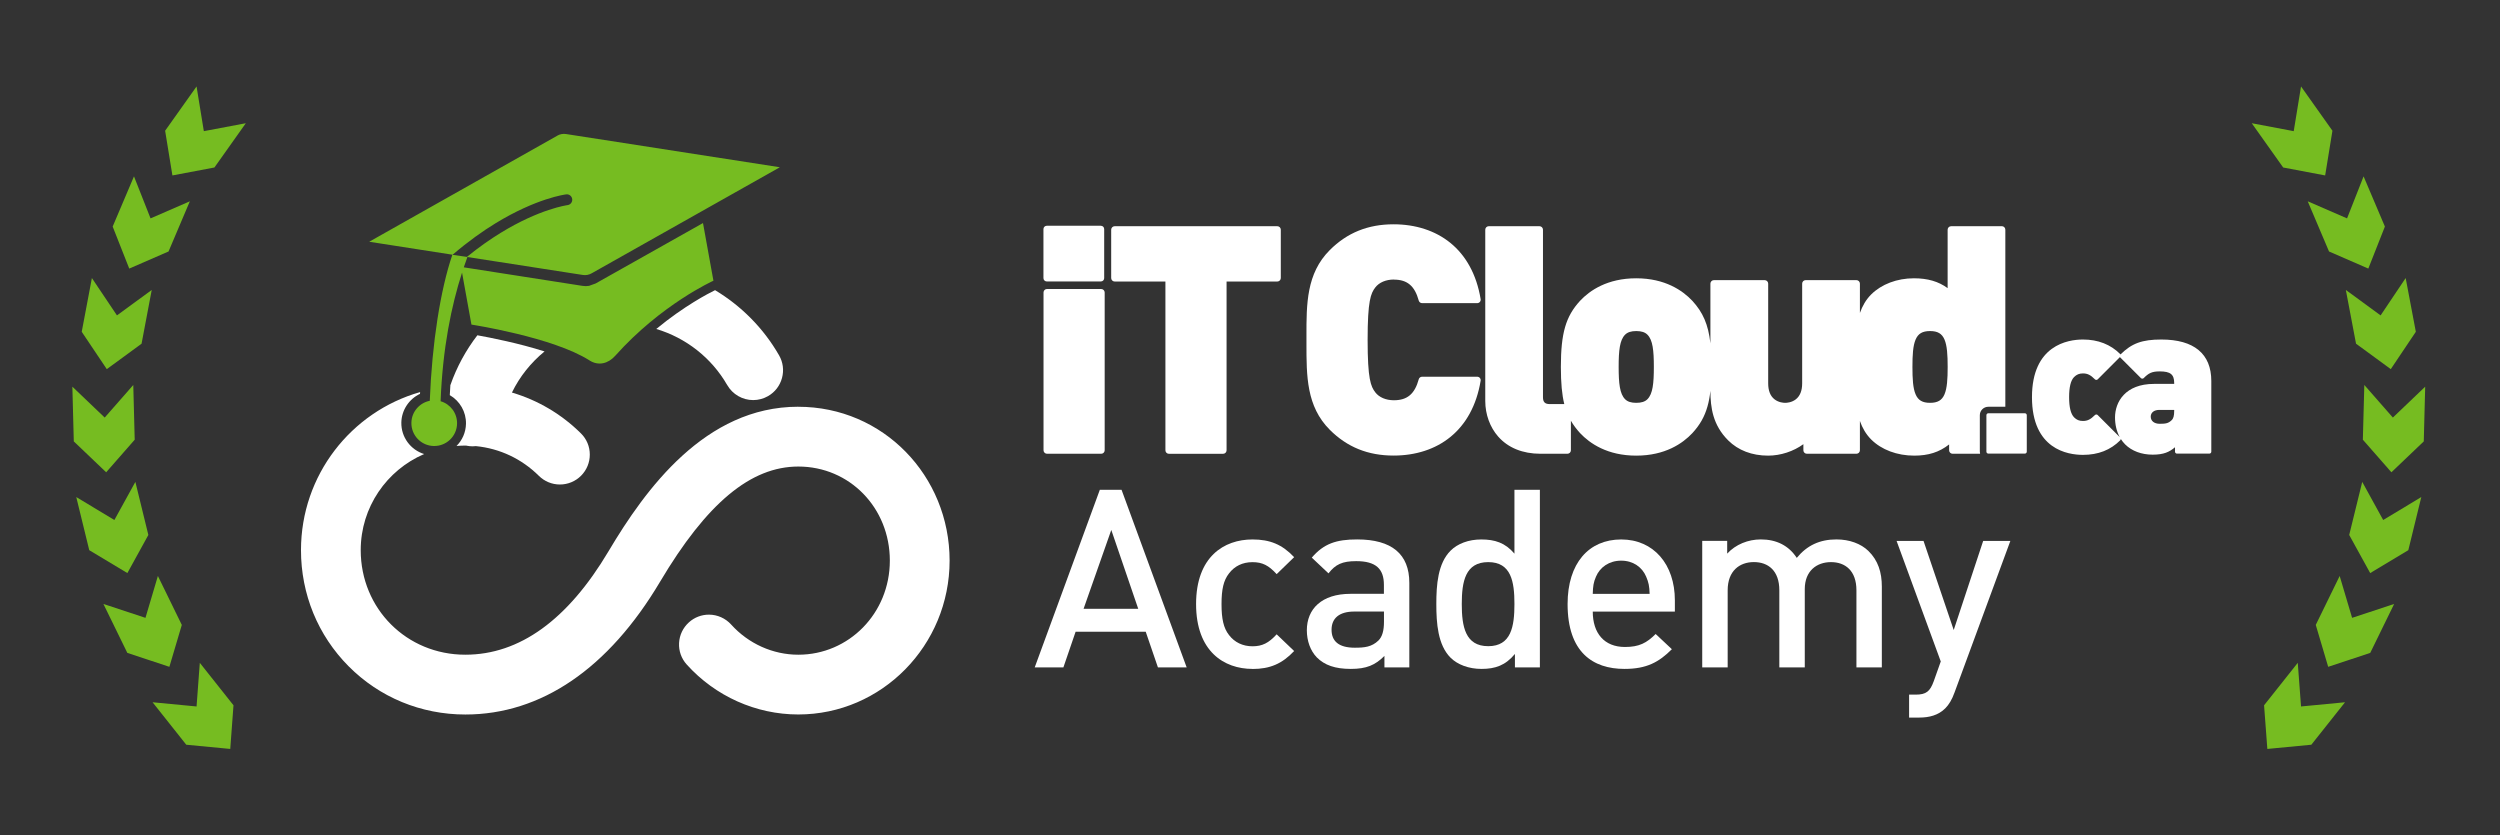
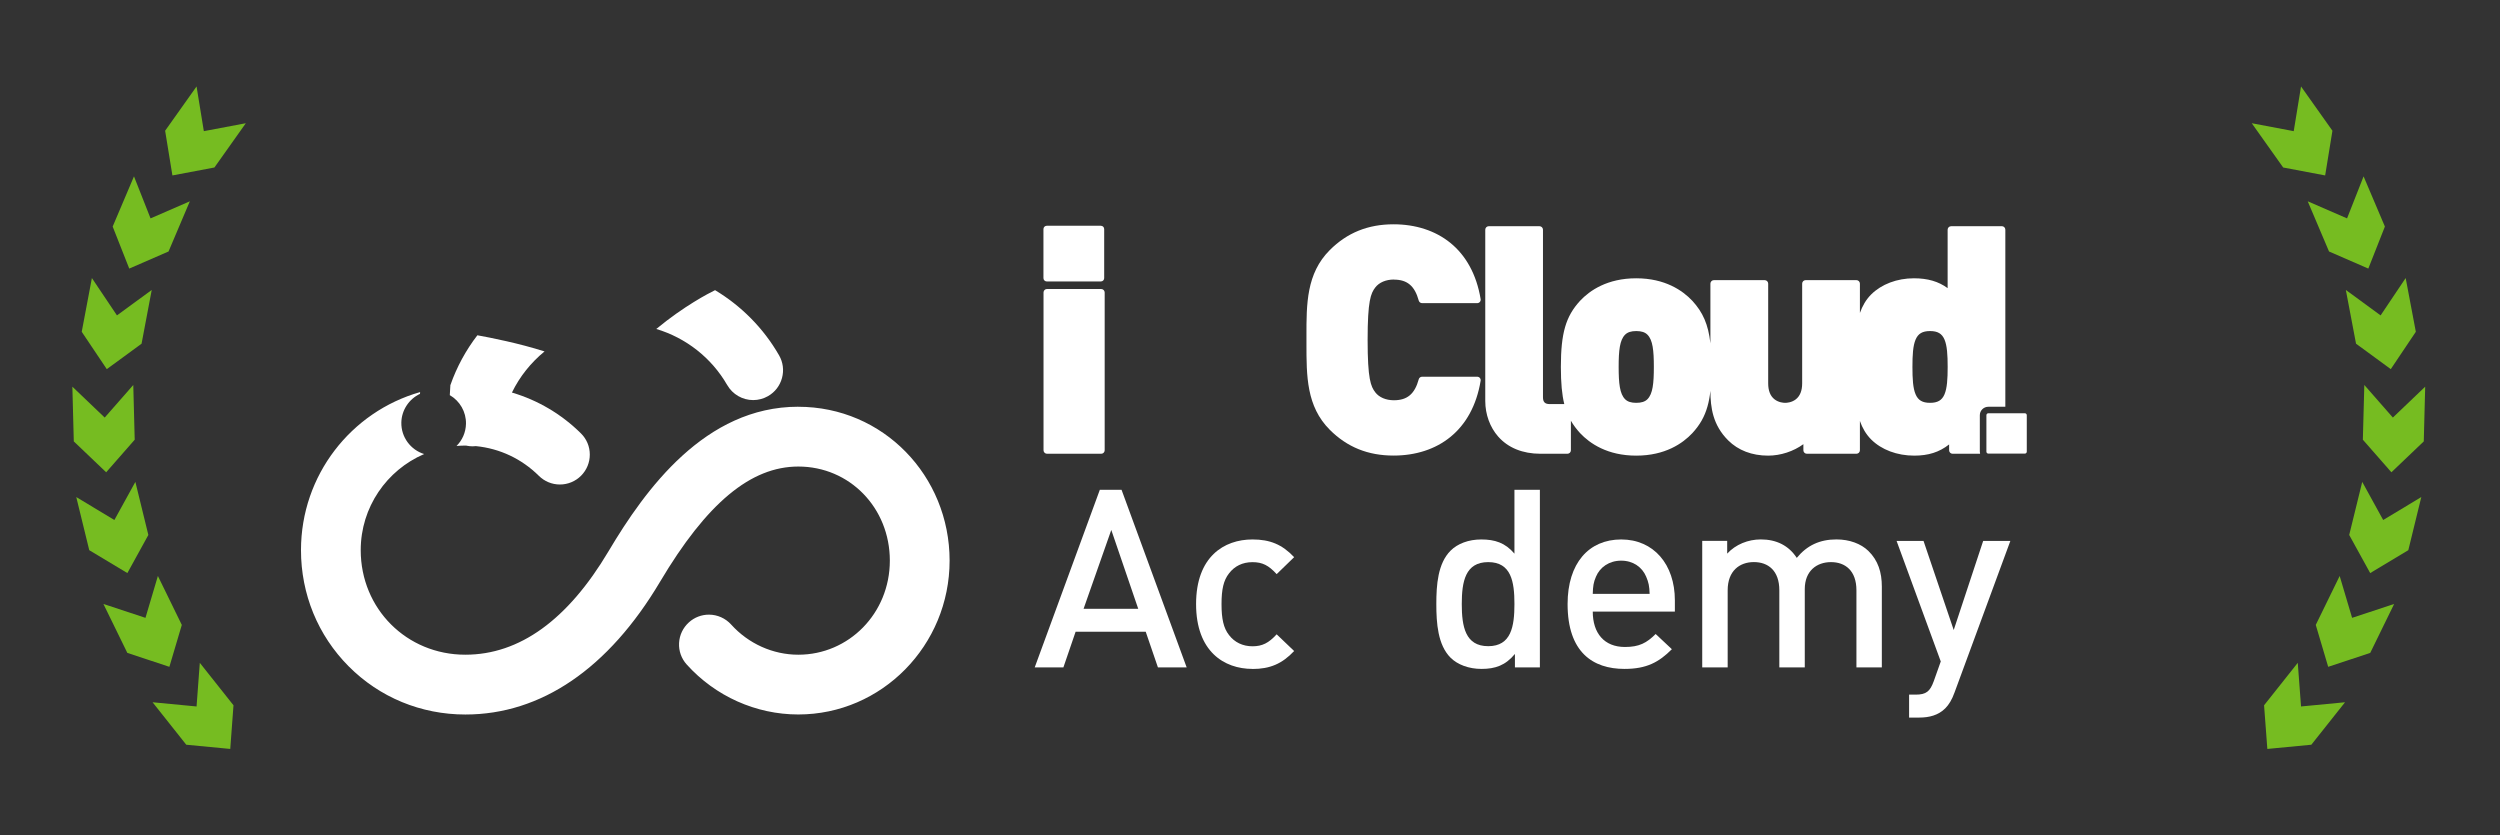
<svg xmlns="http://www.w3.org/2000/svg" id="Layer_1" data-name="Layer 1" viewBox="0 0 718.22 240">
  <rect x="0" y="0" width="718.22" height="240" fill="#333333" stroke="none" />
  <defs>
    <style>      .cls-1 {        fill: #fff;      }      .cls-2 {        fill: #76bc21;      }    </style>
  </defs>
  <g>
    <polygon class="cls-2" points="655.93 48.12 667.99 50.4 670.08 37.56 661.06 24.84 658.96 37.68 646.9 35.4 655.93 48.12" />
    <polygon class="cls-2" points="669.1 72.25 680.39 77.16 685.15 65.09 679.03 50.67 674.28 62.74 662.98 57.83 669.1 72.25" />
    <polygon class="cls-2" points="676.86 98.74 686.84 106.05 694.04 95.32 691.12 79.88 683.92 90.61 673.93 83.3 676.86 98.74" />
    <polygon class="cls-2" points="678.82 126.32 687.02 135.68 696.32 126.81 696.73 111.09 687.44 119.96 679.24 110.6 678.82 126.32" />
    <polygon class="cls-2" points="674.9 153.69 680.93 164.64 691.88 158.06 695.61 142.8 684.66 149.39 678.64 138.44 674.9 153.69" />
    <polygon class="cls-2" points="665.29 179.53 668.86 191.57 680.94 187.57 687.81 173.51 675.73 177.5 672.16 165.47 665.29 179.53" />
    <polygon class="cls-2" points="650.44 202.62 651.38 215.16 664.02 213.95 673.7 201.75 661.06 202.96 660.12 190.42 650.44 202.62" />
  </g>
  <g>
    <path class="cls-1" d="m571.23,118.72h10.48c.31,0,.56.25.56.56v10.48c0,.31-.25.56-.56.56h-10.48c-.31,0-.56-.25-.56-.56v-10.48c0-.31.25-.56.56-.56Z" />
    <g>
      <path class="cls-1" d="m300.78,83.03h15.58c.55,0,1,.45,1,1v45.34c0,.55-.45.99-.99.99h-15.58c-.55,0-1-.45-1-1v-45.34c0-.55.45-1,1-1Z" />
-       <path class="cls-1" d="m366.96,64.99h-46.73c-.55,0-1,.45-1,1v13.89c0,.55.45,1,1,1h14.58v48.5c0,.55.45.99.99.99h15.58c.55,0,1-.44,1-.99v-48.5h14.58c.55,0,1-.45,1-1v-13.89c0-.55-.45-1-1-1Z" />
      <path class="cls-1" d="m400.45,80.33c3.84,0,5.98,1.81,7.14,6.03.12.43.51.73.96.73h15.84c.29,0,.57-.13.76-.35.19-.22.27-.52.22-.81-.58-3.52-1.64-6.69-3.15-9.44-1.45-2.65-3.33-4.92-5.58-6.74-4.29-3.47-9.92-5.31-16.28-5.31-7.35,0-13.34,2.42-18.33,7.41-6.72,6.72-6.71,15.48-6.7,24.75,0,.35,0,.7,0,1.06s0,.71,0,1.06c0,9.27-.02,18.03,6.7,24.75,4.99,4.99,10.98,7.41,18.33,7.41,6.36,0,12-1.83,16.28-5.31,2.25-1.82,4.13-4.09,5.58-6.74,1.51-2.75,2.57-5.92,3.15-9.44.05-.29-.03-.58-.22-.81-.19-.22-.47-.35-.76-.35h-15.84c-.45,0-.84.3-.96.73-1.16,4.23-3.3,6.03-7.14,6.03-2.29,0-4.24-.83-5.35-2.28-1.29-1.69-2.2-3.76-2.2-15.06s.91-13.37,2.2-15.06c1.11-1.45,3.06-2.28,5.35-2.28Z" />
      <path class="cls-1" d="m575.13,64.99h-14.6c-.55,0-1,.45-1,1v16.79c-2.61-1.92-5.74-2.83-9.69-2.83-4.84,0-9.32,1.7-12.28,4.65-1.5,1.5-2.52,3.31-3.23,5.31v-8.43c0-.55-.45-1-1-1h-14.6c-.55,0-.99.45-.99,1v28.66c0,2.09-.61,3.63-1.82,4.58-1.2.94-2.64,1.01-3.06,1.01s-1.86-.07-3.06-1.01c-1.21-.94-1.82-2.48-1.82-4.58v-28.66c0-.55-.45-1-1-1h-14.6c-.55,0-1,.45-1,1v17.16c-.61-5.46-2.17-8.93-5.2-12.23,0,0,0,0,0,0-2.77-2.94-7.82-6.46-16.12-6.46s-13.35,3.51-16.12,6.46c0,0,0,0,0,0-4.12,4.49-5.52,9.29-5.52,19.01,0,4.62.31,7.96.98,10.67h-4.18c-1.36,0-1.94-.58-1.94-1.94v-48.16c0-.55-.45-1-.99-1h-14.6c-.55,0-.99.45-.99,1v49.23c0,3.81,1.35,7.53,3.71,10.2,2.85,3.24,7.05,4.94,12.15,4.94h7.74c.55,0,1-.44,1-.99v-8.5c.71,1.23,1.58,2.4,2.65,3.57,0,0,0,0,0,0,2.77,2.94,7.82,6.46,16.12,6.46s13.35-3.51,16.12-6.46c0,0,0,0,0,0,2.18-2.37,3.52-4.74,4.35-7.67.38-1.32.65-2.79.84-4.49.02,4.78.67,9.81,5.1,14.23,2.87,2.87,6.84,4.39,11.48,4.39,3.6,0,7.3-1.23,10.13-3.29v1.76c0,.55.45.99,1,.99h14.24c.55,0,1-.44,1-.99v-8.43c.7,2,1.73,3.81,3.23,5.31,2.96,2.96,7.46,4.65,12.36,4.65,4.08,0,7.2-.98,10.04-3.22v1.69c0,.55.45.99,1,.99h7.9c-.05-.19-.08-.39-.08-.59v-10.48c0-1.34,1.09-2.43,2.43-2.43h4.9v-50.88c0-.55-.45-1-1-1Zm-101.84,49.7c-.71.71-1.73,1.04-3.21,1.04s-2.5-.33-3.21-1.04c-1.54-1.54-1.85-4.57-1.85-9.27s.3-7.72,1.85-9.27c.71-.71,1.73-1.04,3.21-1.04s2.5.33,3.21,1.04c1.54,1.54,1.84,4.57,1.84,9.27s-.3,7.72-1.84,9.27Zm85.34-1.4c-.73,1.71-1.97,2.44-4.15,2.44s-3.42-.73-4.15-2.44c-.76-1.77-.91-4.43-.91-7.87s.15-6.09.91-7.87c.73-1.71,1.97-2.44,4.15-2.44s3.42.73,4.15,2.44c.75,1.77.91,4.43.91,7.87s-.16,6.09-.91,7.87Z" />
      <path class="cls-1" d="m300.72,64.86h15.55c.52,0,.95.42.95.95v14.1c0,.52-.42.95-.95.95h-15.55c-.52,0-.95-.42-.95-.95v-14.1c0-.52.42-.95.95-.95Z" />
    </g>
-     <path class="cls-1" d="m620.93,97.54c-5.53,0-8.51,1.09-11.74,4.29-.02-.04-.05-.08-.08-.11-2.77-2.77-6.38-4.18-10.7-4.18s-14.65,1.61-14.65,16.57,10.25,16.57,14.65,16.57,7.93-1.41,10.7-4.18c.11-.11.17-.26.16-.41.36.57.78,1.1,1.25,1.57,1.91,1.91,4.72,2.96,7.91,2.96s4.81-.77,6.42-2.13v1.27c0,.31.25.56.56.56h9.31c.31,0,.56-.25.56-.56v-20.31c0-7.8-4.97-11.91-14.36-11.91Zm-.58,20.22h4.27v.25c0,1.45-.22,2.24-.76,2.73-.92.87-1.65,1.01-3.4,1.01-1.57,0-2.58-.81-2.58-2.05,0-1.18.97-1.94,2.46-1.94Zm-17.7,1.48c-.22-.22-.58-.22-.8,0-1.25,1.25-2.15,1.7-3.44,1.7-1.08,0-1.82-.31-2.56-1.05-.95-1-1.42-2.89-1.42-5.78s.46-4.78,1.41-5.77c.75-.75,1.5-1.06,2.57-1.06,1.29,0,2.19.44,3.44,1.7.22.22.58.22.8,0l6.39-6.4s.05.08.08.11l5.94,5.94c.21.21.59.21.8,0,1.42-1.43,2.33-1.93,4.61-1.93,3.06,0,4.15.87,4.15,3.34v.25h-5.78c-8.28,0-11.22,5.2-11.22,9.65,0,2.09.47,4.02,1.34,5.62l-6.31-6.31Z" />
  </g>
  <g>
    <g>
      <path class="cls-1" d="m229.32,116.85c-26.73,0-43.9,23.69-54.49,41.51-11.72,19.73-25.57,29.73-41.16,29.73-16.84,0-30.04-13.2-30.04-30.04,0-12.37,7.51-23.01,18.22-27.61-3.86-1.19-6.63-4.83-6.55-9.06.07-3.57,2.22-6.75,5.36-8.23,0-.17.02-.34.03-.51-19.85,5.65-34.22,23.9-34.22,45.41,0,12.64,4.86,24.49,13.69,33.37,8.88,8.93,20.78,13.85,33.53,13.85,21.77,0,41.11-13.19,55.93-38.13,13.42-22.59,26.05-33.11,39.73-33.11,14.74,0,26.29,11.87,26.29,27.03s-11.8,27.03-26.29,27.03c-7.3,0-14.33-3.16-19.3-8.67-1.63-1.8-3.95-2.84-6.38-2.84-2.13,0-4.17.78-5.75,2.21-1.7,1.54-2.71,3.64-2.83,5.93-.12,2.29.66,4.49,2.2,6.19,8.22,9.12,19.9,14.35,32.05,14.35,23.97,0,43.47-19.83,43.47-44.2s-19.09-44.2-43.47-44.2Z" />
      <path class="cls-1" d="m208.93,110.63c1.53,2.66,4.38,4.31,7.45,4.31,1.49,0,2.97-.4,4.27-1.14,1.99-1.14,3.41-2.99,4.01-5.21.6-2.21.3-4.53-.85-6.52-4.49-7.82-10.88-14.2-18.38-18.71-1.84.9-8.88,4.53-16.89,11.15,8.48,2.54,15.86,8.25,20.38,16.12Z" />
      <path class="cls-1" d="m129.39,110.59c-.07.97-.12,1.95-.17,2.93,2.88,1.66,4.72,4.8,4.65,8.23-.05,2.49-1.08,4.74-2.72,6.37.83-.07,1.67-.11,2.52-.11.08,0,.17,0,.25,0,.07.01.14.03.22.05.54.11,1.1.16,1.65.16.3,0,.59-.02.92-.06,6.89.69,13.15,3.64,18.1,8.54,1.62,1.6,3.76,2.49,6.04,2.49s4.48-.9,6.1-2.54c1.61-1.63,2.5-3.79,2.49-6.08,0-2.29-.91-4.45-2.54-6.06-5.58-5.53-12.38-9.54-19.83-11.74,2.25-4.63,5.48-8.63,9.37-11.81-7.42-2.37-15.48-3.95-19.3-4.64-3.3,4.29-5.91,9.08-7.73,14.26Z" />
    </g>
-     <path class="cls-2" d="m160.1,38.97c.78-.44,1.66-.6,2.54-.46l61.4,9.54-54.08,30.48c-.78.44-1.66.6-2.54.46l-33.14-5.15c-.35.95-.69,1.95-1.04,2.96l34.06,5.32c.67.11,1.28.11,1.93,0l1.9-.69,30.83-17.35,3,16.57s-14.96,6.73-28.2,21.55c-2.03,2.28-4.84,2.99-7.41,1.34-10.47-6.69-33.91-10.29-33.91-10.29l-2.7-14.93c-3.05,9.48-5.57,21.64-6.16,36.95,2.78.8,4.79,3.39,4.73,6.43-.07,3.63-3.07,6.5-6.69,6.43-3.63-.07-6.5-3.07-6.43-6.69.06-3.14,2.32-5.71,5.28-6.3.65-16.68,3.07-31.92,6.48-41.94l4.19.6c3.52-2.86,6.79-5.12,9.67-6.89,11.26-6.92,19.14-7.97,19.22-7.98.86-.11,1.46-.88,1.36-1.73-.11-.86-.87-1.47-1.73-1.36-.33.04-8.47,1.09-20.26,8.28-3.6,2.2-7.81,5.15-12.37,9.06l-23.96-3.73,54.04-30.47Z" />
  </g>
  <g>
    <polygon class="cls-2" points="61.6 48.12 49.53 50.4 47.44 37.56 56.47 24.84 58.56 37.68 70.62 35.4 61.6 48.12" />
    <polygon class="cls-2" points="48.42 72.25 37.13 77.16 32.37 65.09 38.49 50.67 43.25 62.74 54.54 57.83 48.42 72.25" />
    <polygon class="cls-2" points="40.67 98.74 30.68 106.05 23.48 95.32 26.4 79.88 33.6 90.61 43.59 83.3 40.67 98.74" />
    <polygon class="cls-2" points="38.7 126.32 30.5 135.68 21.2 126.81 20.79 111.09 30.08 119.96 38.29 110.6 38.7 126.32" />
    <polygon class="cls-2" points="42.62 153.69 36.59 164.64 25.64 158.06 21.91 142.8 32.86 149.39 38.89 138.44 42.62 153.69" />
    <polygon class="cls-2" points="52.23 179.53 48.66 191.57 36.58 187.57 29.71 173.51 41.79 177.5 45.36 165.47 52.23 179.53" />
    <polygon class="cls-2" points="67.08 202.62 66.15 215.16 53.51 213.95 43.83 201.75 56.47 202.96 57.4 190.42 67.08 202.62" />
  </g>
  <g>
    <path class="cls-1" d="m332.66,191.74l-3.51-10.25h-20.14l-3.51,10.25h-8.24l18.71-51.03h6.24l18.71,51.03h-8.24Zm-13.4-39.49l-7.96,22.65h15.7l-7.74-22.65Z" />
    <path class="cls-1" d="m359.82,192.17c-8.17,0-16.2-5.02-16.2-18.63s8.03-18.56,16.2-18.56c5.02,0,8.53,1.43,11.97,5.09l-5.02,4.87c-2.29-2.51-4.09-3.44-6.95-3.44s-5.16,1.15-6.74,3.23c-1.58,2.01-2.15,4.59-2.15,8.82s.57,6.88,2.15,8.89c1.58,2.08,3.94,3.23,6.74,3.23s4.66-.93,6.95-3.44l5.02,4.8c-3.44,3.66-6.95,5.16-11.97,5.16Z" />
-     <path class="cls-1" d="m397.73,191.74v-3.3c-2.65,2.65-5.16,3.73-9.67,3.73s-7.53-1.08-9.75-3.3c-1.86-1.93-2.87-4.73-2.87-7.81,0-6.09,4.23-10.46,12.54-10.46h9.6v-2.58c0-4.59-2.29-6.81-7.96-6.81-4.01,0-5.95.93-7.96,3.51l-4.8-4.52c3.44-4.01,7.02-5.23,13.04-5.23,9.96,0,14.98,4.23,14.98,12.47v24.3h-7.17Zm-.14-16.05h-8.53c-4.3,0-6.52,1.93-6.52,5.23s2.08,5.16,6.67,5.16c2.79,0,4.87-.21,6.81-2.08,1.08-1.08,1.58-2.79,1.58-5.38v-2.94Z" />
    <path class="cls-1" d="m435.22,191.74v-3.87c-2.72,3.3-5.66,4.3-9.6,4.3-3.66,0-6.88-1.22-8.89-3.22-3.66-3.66-4.09-9.89-4.09-15.41s.43-11.68,4.09-15.34c2.01-2.01,5.16-3.22,8.82-3.22,3.87,0,6.88.93,9.53,4.08v-18.35h7.31v51.03h-7.17Zm-7.67-30.25c-6.59,0-7.6,5.59-7.6,12.04s1,12.11,7.6,12.11,7.53-5.66,7.53-12.11-.93-12.04-7.53-12.04Z" />
    <path class="cls-1" d="m457.58,175.69c0,6.23,3.3,10.18,9.25,10.18,4.09,0,6.24-1.15,8.82-3.73l4.66,4.37c-3.73,3.73-7.24,5.66-13.62,5.66-9.1,0-16.34-4.8-16.34-18.63,0-11.75,6.09-18.56,15.41-18.56s15.41,7.17,15.41,17.49v3.23h-23.58Zm15.34-10.03c-1.15-2.72-3.73-4.59-7.17-4.59s-6.09,1.86-7.24,4.59c-.72,1.65-.86,2.72-.93,4.95h16.34c-.07-2.22-.29-3.3-1-4.95Z" />
    <path class="cls-1" d="m533.33,191.74v-22.15c0-5.66-3.23-8.1-7.31-8.1s-7.53,2.51-7.53,7.74v22.5h-7.31v-22.15c0-5.66-3.22-8.1-7.31-8.1s-7.53,2.51-7.53,8.1v22.15h-7.31v-36.34h7.17v3.66c2.44-2.65,6.02-4.08,9.67-4.08,4.52,0,8.03,1.79,10.32,5.3,2.94-3.58,6.59-5.3,11.4-5.3,3.73,0,7.02,1.22,9.17,3.3,2.79,2.72,3.87,6.16,3.87,10.25v23.22h-7.31Z" />
    <path class="cls-1" d="m561.5,198.98c-.72,2.01-1.58,3.44-2.65,4.52-2.01,2.01-4.66,2.65-7.45,2.65h-2.94v-6.59h1.86c3.08,0,4.16-.93,5.23-3.87l2.01-5.66-12.69-34.62h7.74l8.67,25.59,8.46-25.59h7.81l-16.05,43.58Z" />
  </g>
</svg>